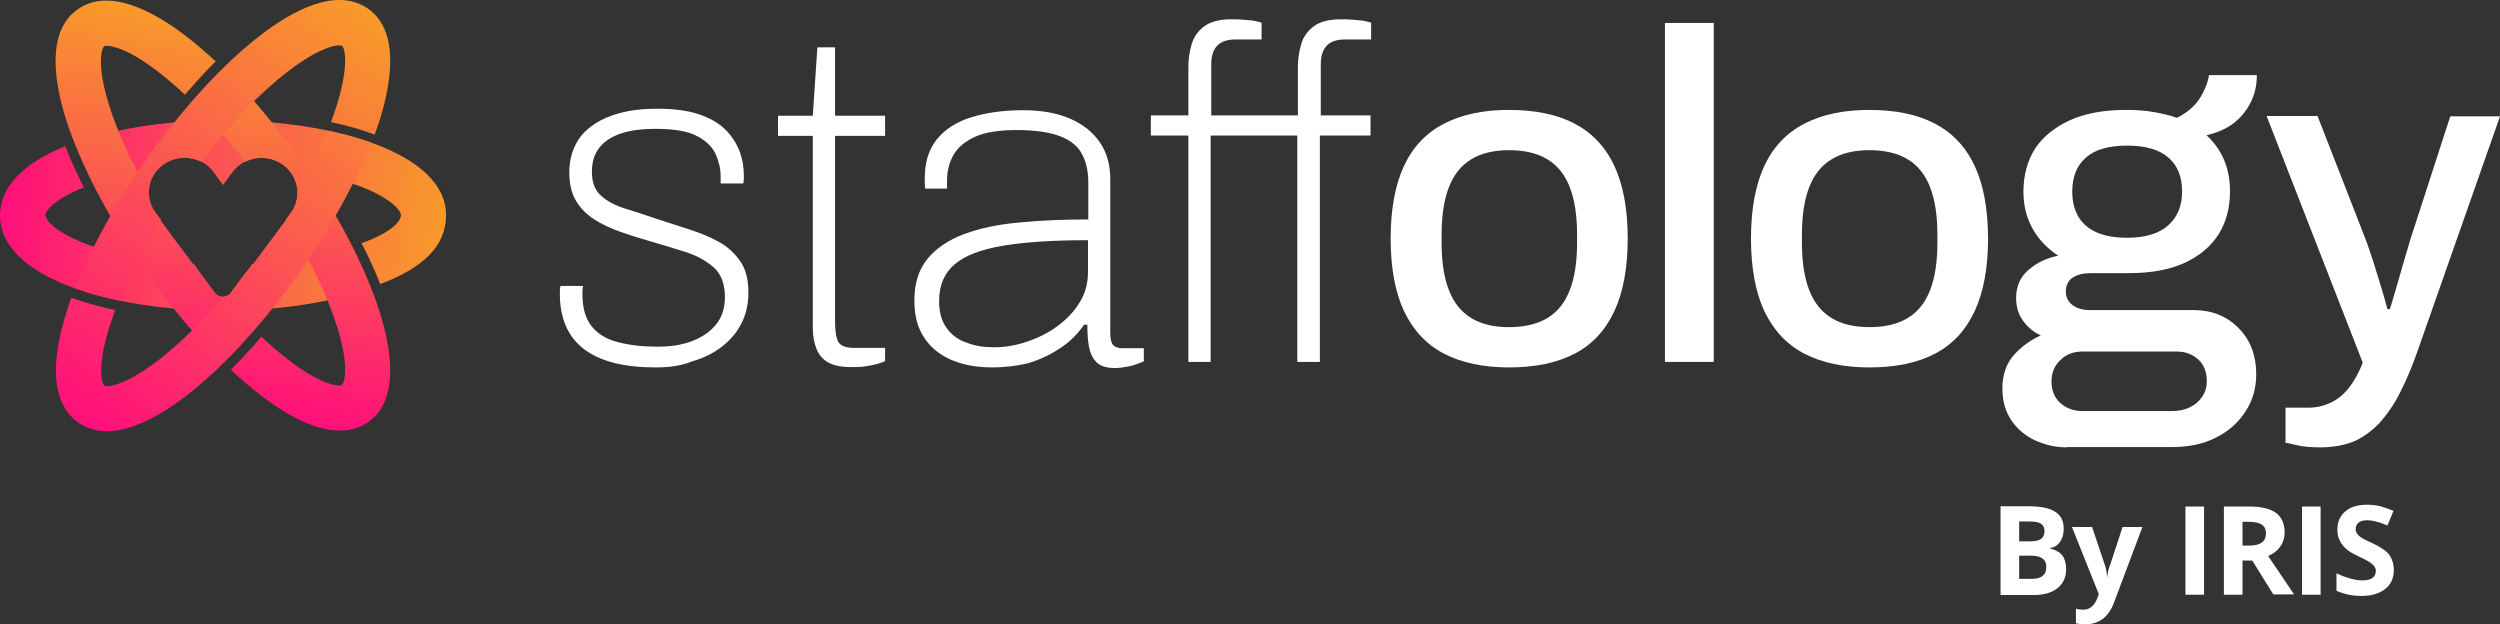
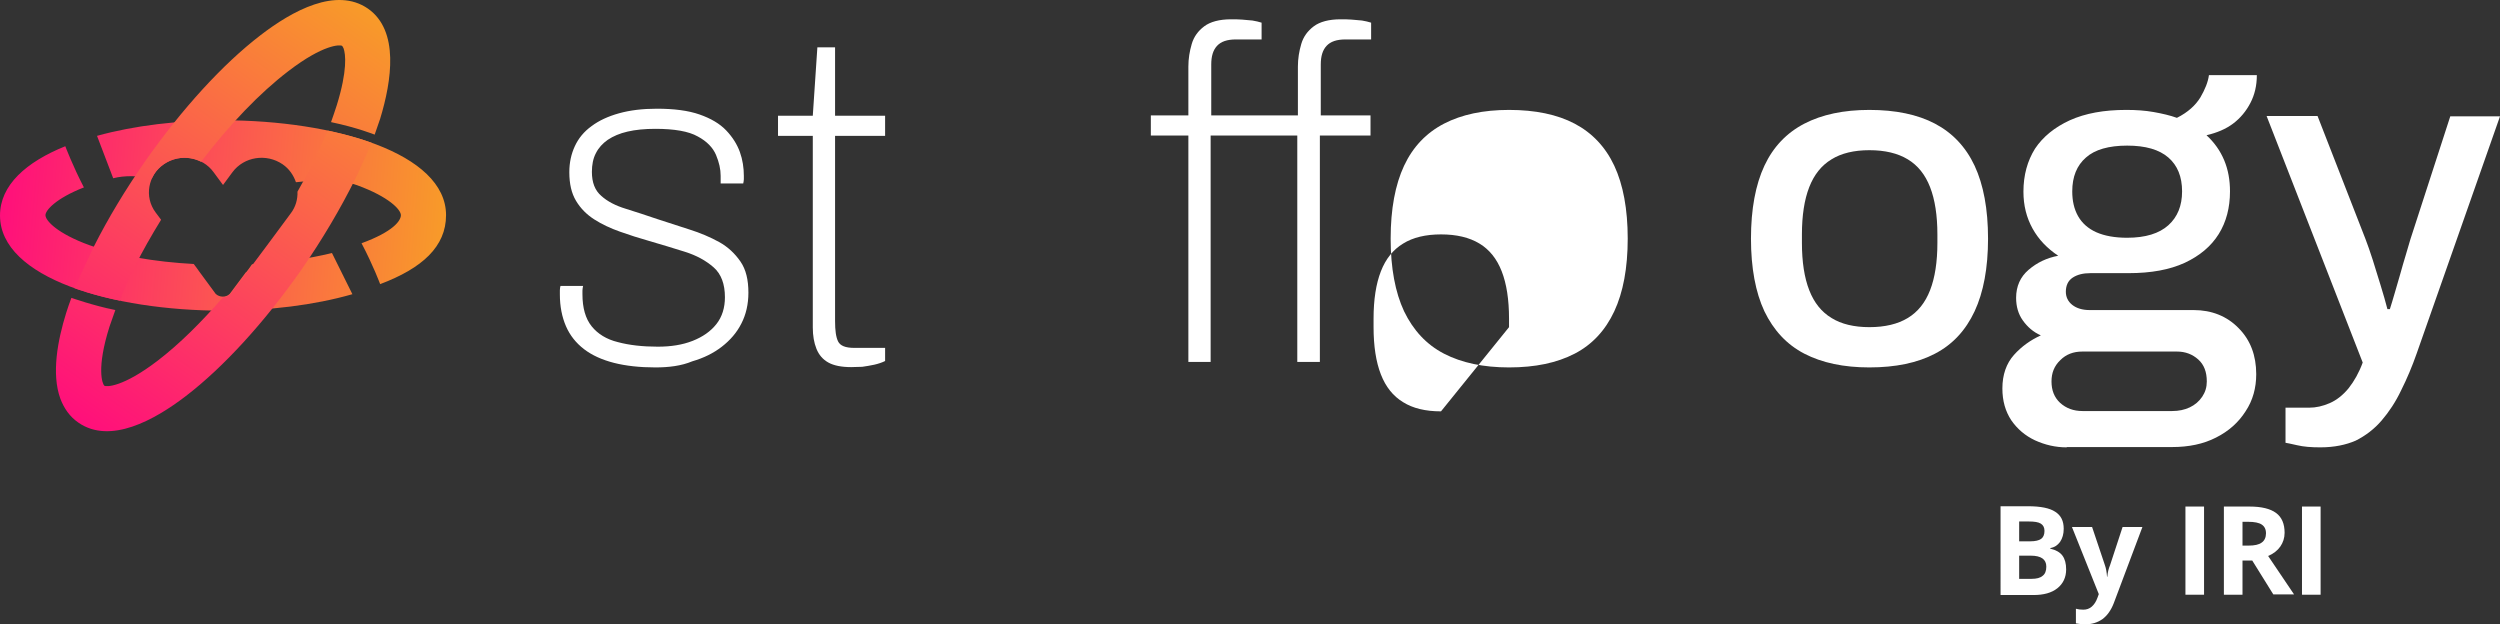
<svg xmlns="http://www.w3.org/2000/svg" xmlns:ns1="http://sodipodi.sourceforge.net/DTD/sodipodi-0.dtd" xmlns:ns2="http://www.inkscape.org/namespaces/inkscape" version="1.1" id="Layer_1" x="0px" y="0px" viewBox="0 0 819.4 204.626" xml:space="preserve" ns1:docname="Final-Staffology-Neutral-logo.svg" width="819.4" height="204.626" ns2:version="1.1 (c68e22c387, 2021-05-23)">
  <rect x="0" y="0" width="819.4" height="204.626" fill="#333333" stroke="none" />
  <defs id="defs66" />
  <ns1:namedview id="namedview64" pagecolor="#ffffff" bordercolor="#666666" borderopacity="1.0" ns2:pageshadow="2" ns2:pageopacity="0.0" ns2:pagecheckerboard="0" showgrid="false" fit-margin-top="0" fit-margin-left="0" fit-margin-right="0" fit-margin-bottom="0" ns2:zoom="0.77445596" ns2:cx="409.96521" ns2:cy="68.435138" ns2:window-width="1600" ns2:window-height="838" ns2:window-x="-6" ns2:window-y="-6" ns2:window-maximized="1" ns2:current-layer="Layer_1" />
  <style type="text/css" id="style2">
	.st0{fill:#ffffff;}
	.st1{fill:url(#SVGID_1_);}
	.st2{fill:url(#SVGID_00000136397594068634570910000004947302811124469642_);}
	.st3{fill:url(#SVGID_00000098191746388486051070000004277621957726057881_);}
</style>
  <g id="g24" transform="translate(-9.8,-230.274)">
    <g id="g22">
      <path class="st0" d="m 224.6,350.7 c -5.1,0 -9.7,-0.5 -13.6,-1.5 -3.9,-1 -7.2,-2.5 -9.8,-4.5 -2.6,-2 -4.6,-4.5 -5.9,-7.5 -1.3,-3 -2,-6.5 -2,-10.4 v -1.4 c 0,-0.5 0.1,-1 0.2,-1.4 h 7.4 c -0.1,0.6 -0.2,1.1 -0.2,1.5 v 1.2 c 0,4.5 1,8 3,10.5 2,2.5 4.9,4.3 8.6,5.2 3.7,1 8.1,1.5 13.1,1.5 4.3,0 8.1,-0.6 11.4,-1.9 3.3,-1.3 5.9,-3.1 7.8,-5.5 1.9,-2.4 2.8,-5.4 2.8,-8.8 0,-4.3 -1.2,-7.6 -3.7,-9.8 -2.5,-2.2 -5.6,-3.9 -9.4,-5.1 -3.8,-1.2 -7.8,-2.4 -11.9,-3.6 -3.2,-0.9 -6.3,-1.9 -9.4,-3 -3.1,-1.1 -5.9,-2.4 -8.4,-4 -2.5,-1.6 -4.5,-3.6 -6,-6.1 -1.5,-2.5 -2.2,-5.6 -2.2,-9.4 0,-3.1 0.6,-5.9 1.8,-8.5 1.2,-2.6 3,-4.8 5.5,-6.6 2.4,-1.8 5.4,-3.2 9,-4.2 3.6,-1 7.7,-1.5 12.4,-1.5 5.6,0 10.3,0.6 14,1.9 3.7,1.3 6.6,3 8.7,5.2 2.1,2.2 3.6,4.6 4.5,7.1 0.9,2.5 1.3,5.2 1.3,7.8 v 1.1 c 0,0.4 -0.1,0.9 -0.2,1.4 H 246 v -2.5 c 0,-2.2 -0.5,-4.4 -1.5,-6.8 -1,-2.4 -3,-4.5 -6,-6.1 -3,-1.7 -7.7,-2.5 -13.9,-2.5 -3.5,0 -6.5,0.3 -9.1,0.9 -2.6,0.6 -4.7,1.5 -6.5,2.7 -1.7,1.2 -3,2.6 -3.9,4.4 -0.9,1.7 -1.3,3.8 -1.3,6.1 0,3.5 1,6.1 3.1,7.9 2,1.8 4.7,3.2 8,4.2 3.3,1 6.8,2.2 10.4,3.4 3.5,1.1 7,2.3 10.5,3.4 3.5,1.1 6.8,2.5 9.7,4.1 2.9,1.6 5.2,3.8 7,6.4 1.8,2.6 2.6,6 2.6,10.2 0,3.8 -0.8,7.2 -2.3,10.1 -1.5,3 -3.7,5.5 -6.4,7.6 -2.7,2.1 -5.9,3.7 -9.7,4.8 -3.6,1.5 -7.7,2 -12.1,2" id="path4" />
      <path class="st0" d="m 288.8,350.6 c -3.2,0 -5.7,-0.5 -7.5,-1.5 -1.8,-1 -3.1,-2.5 -3.9,-4.5 -0.8,-2 -1.2,-4.3 -1.2,-7 v -62.8 h -11.4 v -6.6 h 11.4 l 1.5,-22.4 h 5.8 v 22.4 h 16.4 v 6.6 h -16.4 v 60.7 c 0,3.1 0.3,5.3 1,6.7 0.7,1.4 2.4,2.1 5.3,2.1 h 10.1 v 4.3 c -1,0.5 -2.2,0.9 -3.5,1.2 -1.3,0.3 -2.7,0.5 -4,0.7 -1.2,0 -2.4,0.1 -3.6,0.1" id="path6" />
-       <path class="st0" d="m 335.1,350.7 c -3.7,0 -7.1,-0.4 -10.2,-1.3 -3.1,-0.9 -5.8,-2.2 -8.1,-4 -2.3,-1.8 -4.1,-4.1 -5.4,-6.8 -1.3,-2.8 -1.9,-6 -1.9,-9.8 0,-5.6 1.4,-10.2 4.3,-13.7 2.9,-3.5 6.9,-6.2 12,-8.1 5.1,-1.9 11.2,-3.2 18.1,-3.8 7,-0.7 14.5,-1 22.6,-1 v -12.1 c 0,-3.7 -0.7,-6.8 -2.1,-9.4 -1.4,-2.6 -3.8,-4.5 -7.2,-5.8 -3.4,-1.3 -8.2,-2 -14.2,-2 -5.7,0 -10.3,0.7 -13.6,2.2 -3.3,1.5 -5.7,3.5 -7.1,6 -1.4,2.5 -2.1,5.3 -2.1,8.4 v 2.6 h -7.1 c -0.1,-0.5 -0.2,-1 -0.2,-1.5 v -1.8 c 0,-5.3 1.3,-9.6 4,-12.9 2.7,-3.3 6.4,-5.7 11.3,-7.2 4.9,-1.5 10.5,-2.3 16.8,-2.3 6,0 11.2,0.9 15.4,2.7 4.2,1.8 7.5,4.4 9.8,7.7 2.3,3.3 3.5,7.3 3.5,12.1 v 50.4 c 0,1.9 0.3,3.3 0.9,4 0.6,0.7 1.6,1.1 2.9,1.1 h 7.2 v 4.3 c -1.8,0.8 -3.5,1.4 -5.1,1.7 -1.5,0.3 -3,0.5 -4.3,0.5 -2.8,0 -4.8,-0.6 -6.1,-1.9 -1.3,-1.3 -2.1,-3 -2.5,-5.2 -0.4,-2.2 -0.5,-4.6 -0.5,-7.1 h -1.1 c -2.1,3.1 -4.7,5.7 -8,7.8 -3.3,2.2 -6.8,3.8 -10.6,4.9 -3.5,0.8 -7.4,1.3 -11.4,1.3 m 0.6,-6.6 c 3.5,0 7,-0.6 10.6,-1.8 3.6,-1.2 6.9,-2.8 9.9,-5 3,-2.2 5.5,-4.7 7.4,-7.8 1.9,-3 2.8,-6.4 2.8,-10.1 V 309 c -11.4,0 -20.6,0.6 -27.8,1.8 -7.2,1.2 -12.5,3.2 -15.9,6.1 -3.4,2.9 -5.1,6.9 -5.1,12 0,3.7 0.8,6.7 2.5,8.9 1.6,2.3 3.8,3.9 6.6,4.8 2.7,1.1 5.7,1.5 9,1.5" id="path8" />
      <path class="st0" d="M 399.3,348.9 V 274.7 H 387 v -6.6 h 12.3 v -16 c 0,-2.6 0.4,-5 1.1,-7.4 0.7,-2.4 2.1,-4.3 4.1,-5.8 2,-1.5 5,-2.3 8.8,-2.3 1.2,0 2.4,0 3.6,0.1 1.2,0.1 2.3,0.2 3.4,0.3 1.1,0.2 2.1,0.4 3,0.7 v 5.5 h -8.4 c -2.9,0 -4.9,0.7 -6.2,2.1 -1.3,1.4 -1.9,3.4 -1.9,6.1 v 16.7 h 28.4 v -16 c 0,-2.6 0.4,-5 1.1,-7.4 0.7,-2.4 2.1,-4.3 4.1,-5.8 2,-1.5 5,-2.3 8.8,-2.3 1.2,0 2.4,0 3.6,0.1 1.2,0.1 2.3,0.2 3.4,0.3 1.1,0.2 2.1,0.4 3,0.7 v 5.5 h -8.4 c -2.9,0 -4.9,0.7 -6.2,2.1 -1.3,1.4 -1.9,3.4 -1.9,6.1 v 16.7 H 459 v 6.6 h -16.6 v 74.2 H 435 v -74.2 h -28.4 v 74.2 z" id="path10" />
-       <path class="st0" d="m 504.4,350.7 c -8.4,0 -15.5,-1.5 -21.3,-4.5 -5.8,-3 -10.1,-7.7 -13.1,-13.9 -2.9,-6.2 -4.4,-14.2 -4.4,-23.8 0,-9.7 1.5,-17.7 4.4,-23.9 2.9,-6.2 7.3,-10.8 13.1,-13.8 5.8,-3 12.9,-4.5 21.3,-4.5 8.6,0 15.8,1.5 21.5,4.5 5.7,3 10.1,7.6 13,13.8 2.9,6.2 4.4,14.2 4.4,23.9 0,9.6 -1.5,17.6 -4.4,23.8 -2.9,6.2 -7.2,10.9 -13,13.9 -5.8,3 -12.9,4.5 -21.5,4.5 m 0,-13.2 c 5.1,0 9.3,-1 12.6,-3 3.3,-2 5.7,-5 7.3,-9.1 1.6,-4.1 2.4,-9.3 2.4,-15.5 v -2.8 c 0,-6.2 -0.8,-11.4 -2.4,-15.5 -1.6,-4.1 -4,-7.1 -7.3,-9.1 -3.3,-2 -7.5,-3 -12.6,-3 -5,0 -9.2,1 -12.4,3 -3.3,2 -5.7,5 -7.3,9.1 -1.6,4.1 -2.4,9.3 -2.4,15.5 v 2.8 c 0,6.2 0.8,11.4 2.4,15.5 1.6,4.1 4,7.1 7.3,9.1 3.2,2 7.3,3 12.4,3" id="path12" />
-       <rect x="555.5" y="237.8" class="st0" width="16" height="111.1" id="rect14" />
+       <path class="st0" d="m 504.4,350.7 c -8.4,0 -15.5,-1.5 -21.3,-4.5 -5.8,-3 -10.1,-7.7 -13.1,-13.9 -2.9,-6.2 -4.4,-14.2 -4.4,-23.8 0,-9.7 1.5,-17.7 4.4,-23.9 2.9,-6.2 7.3,-10.8 13.1,-13.8 5.8,-3 12.9,-4.5 21.3,-4.5 8.6,0 15.8,1.5 21.5,4.5 5.7,3 10.1,7.6 13,13.8 2.9,6.2 4.4,14.2 4.4,23.9 0,9.6 -1.5,17.6 -4.4,23.8 -2.9,6.2 -7.2,10.9 -13,13.9 -5.8,3 -12.9,4.5 -21.5,4.5 m 0,-13.2 v -2.8 c 0,-6.2 -0.8,-11.4 -2.4,-15.5 -1.6,-4.1 -4,-7.1 -7.3,-9.1 -3.3,-2 -7.5,-3 -12.6,-3 -5,0 -9.2,1 -12.4,3 -3.3,2 -5.7,5 -7.3,9.1 -1.6,4.1 -2.4,9.3 -2.4,15.5 v 2.8 c 0,6.2 0.8,11.4 2.4,15.5 1.6,4.1 4,7.1 7.3,9.1 3.2,2 7.3,3 12.4,3" id="path12" />
      <path class="st0" d="m 622.5,350.7 c -8.4,0 -15.5,-1.5 -21.3,-4.5 -5.8,-3 -10.1,-7.7 -13.1,-13.9 -2.9,-6.2 -4.4,-14.2 -4.4,-23.8 0,-9.7 1.5,-17.7 4.4,-23.9 2.9,-6.2 7.3,-10.8 13.1,-13.8 5.8,-3 12.9,-4.5 21.3,-4.5 8.6,0 15.8,1.5 21.5,4.5 5.7,3 10.1,7.6 13,13.8 2.9,6.2 4.4,14.2 4.4,23.9 0,9.6 -1.5,17.6 -4.4,23.8 -2.9,6.2 -7.2,10.9 -13,13.9 -5.7,3 -12.9,4.5 -21.5,4.5 m 0,-13.2 c 5.1,0 9.3,-1 12.6,-3 3.3,-2 5.7,-5 7.3,-9.1 1.6,-4.1 2.4,-9.3 2.4,-15.5 v -2.8 c 0,-6.2 -0.8,-11.4 -2.4,-15.5 -1.6,-4.1 -4,-7.1 -7.3,-9.1 -3.3,-2 -7.5,-3 -12.6,-3 -5,0 -9.2,1 -12.4,3 -3.3,2 -5.7,5 -7.3,9.1 -1.6,4.1 -2.4,9.3 -2.4,15.5 v 2.8 c 0,6.2 0.8,11.4 2.4,15.5 1.6,4.1 4,7.1 7.3,9.1 3.2,2 7.4,3 12.4,3" id="path16" />
      <path class="st0" d="m 687.2,376.9 c -3.7,0 -7.1,-0.8 -10.4,-2.3 -3.2,-1.5 -5.8,-3.7 -7.8,-6.6 -1.9,-2.9 -2.9,-6.3 -2.9,-10.4 0,-4.5 1.3,-8.2 3.8,-11 2.5,-2.8 5.5,-4.9 8.8,-6.4 -2.5,-1.1 -4.4,-2.8 -5.9,-4.9 -1.5,-2.1 -2.2,-4.6 -2.2,-7.4 0,-3.8 1.4,-6.9 4.1,-9.2 2.8,-2.4 6,-3.9 9.7,-4.6 -3.6,-2.4 -6.4,-5.3 -8.4,-8.9 -2,-3.6 -3,-7.6 -3,-12.1 0,-5.4 1.3,-10.1 3.8,-14.1 2.6,-3.9 6.4,-7 11.4,-9.3 5.1,-2.3 11.2,-3.4 18.5,-3.4 3.2,0 6.2,0.2 9,0.7 2.8,0.5 5.4,1.1 7.6,1.9 3.6,-1.8 6.1,-4.1 7.7,-6.7 1.5,-2.6 2.5,-5 2.8,-7.3 h 15.7 c 0,3.4 -0.7,6.4 -2.1,9.1 -1.4,2.7 -3.3,5 -5.7,6.8 -2.4,1.8 -5.3,3 -8.7,3.8 2.6,2.4 4.5,5.1 5.8,8.2 1.3,3.1 1.9,6.5 1.9,10.2 0,5.3 -1.2,10 -3.7,14 -2.5,4 -6.2,7.1 -11.1,9.4 -5,2.3 -11.1,3.4 -18.4,3.4 H 695 c -2.5,0 -4.4,0.5 -5.9,1.5 -1.5,1 -2.2,2.6 -2.2,4.6 0,1.7 0.7,3.2 2.1,4.3 1.4,1.1 3.3,1.7 5.7,1.7 h 34.1 c 5.9,0 10.9,2 14.7,5.9 3.9,3.9 5.8,9 5.8,15.1 0,4.5 -1.1,8.6 -3.5,12.2 -2.3,3.6 -5.5,6.5 -9.7,8.6 -4.1,2.1 -8.9,3.1 -14.4,3.1 h -34.5 z m 5.2,-11.9 h 29.3 c 2.2,0 4.1,-0.4 5.8,-1.2 1.7,-0.8 3.1,-2 4.1,-3.5 1,-1.5 1.5,-3.1 1.5,-5 0,-3.1 -0.9,-5.5 -2.8,-7.2 -1.9,-1.7 -4.2,-2.6 -7,-2.6 h -31 c -2.9,0 -5.3,0.9 -7.2,2.8 -2,1.9 -2.9,4.2 -2.9,7 0,2.9 0.9,5.2 2.8,7 2,1.8 4.4,2.7 7.4,2.7 M 707,308.2 c 6,0 10.5,-1.4 13.5,-4.1 3,-2.7 4.5,-6.4 4.5,-11.1 0,-4.8 -1.5,-8.5 -4.5,-11.1 -3,-2.6 -7.5,-3.9 -13.5,-3.9 -6,0 -10.6,1.3 -13.5,3.9 -3,2.6 -4.5,6.3 -4.5,11.1 0,3.1 0.6,5.8 1.9,8.1 1.3,2.3 3.3,4.1 6,5.3 2.7,1.2 6.1,1.8 10.1,1.8" id="path18" />
      <path class="st0" d="m 770.4,376.9 c -3.1,0 -5.6,-0.2 -7.7,-0.7 -2.1,-0.5 -3.3,-0.7 -3.8,-0.8 v -11.5 h 7.7 c 2.3,0 4.5,-0.5 6.8,-1.5 2.3,-1 4.4,-2.7 6.2,-4.9 1.8,-2.3 3.4,-5.1 4.6,-8.4 l -31.5,-80.8 h 16.7 l 15.7,40.3 c 0.7,1.8 1.5,4.1 2.4,6.9 0.9,2.8 1.7,5.6 2.6,8.4 0.9,2.9 1.6,5.4 2.2,7.7 h 0.8 c 0.5,-1.5 1,-3.3 1.6,-5.3 0.6,-2 1.2,-4.1 1.8,-6.2 0.6,-2.2 1.2,-4.2 1.8,-6.2 0.6,-2 1.1,-3.7 1.5,-5.1 l 13.1,-40.4 h 16.3 l -27.3,77.7 c -1.5,4.3 -3.2,8.3 -5.1,12.1 -1.8,3.8 -4,7.1 -6.4,9.9 -2.4,2.8 -5.3,5 -8.5,6.6 -3.2,1.4 -7.1,2.2 -11.5,2.2" id="path20" />
    </g>
  </g>
  <g id="g38" transform="translate(-9.8,-230.274)">
    <path class="st0" d="m 665.5,396.2 h 9 c 4.1,0 7.1,0.6 8.9,1.8 1.9,1.2 2.8,3 2.8,5.6 0,1.7 -0.4,3.1 -1.2,4.3 -0.8,1.1 -1.9,1.8 -3.2,2 v 0.2 c 1.8,0.4 3.2,1.2 4,2.3 0.8,1.1 1.2,2.6 1.2,4.5 0,2.6 -1,4.7 -2.9,6.2 -1.9,1.5 -4.5,2.2 -7.8,2.2 h -10.8 z m 6.1,11.5 h 3.6 c 1.7,0 2.9,-0.3 3.6,-0.8 0.7,-0.5 1.1,-1.4 1.1,-2.6 0,-1.1 -0.4,-1.9 -1.2,-2.4 -0.8,-0.5 -2.1,-0.7 -3.9,-0.7 h -3.2 z m 0,4.8 v 7.5 h 4 c 1.7,0 2.9,-0.3 3.7,-1 0.8,-0.6 1.2,-1.6 1.2,-3 0,-2.4 -1.7,-3.6 -5.1,-3.6 h -3.8 z" id="path26" />
    <path class="st0" d="m 688.9,403 h 6.6 l 4.2,12.5 c 0.4,1.1 0.6,2.4 0.7,3.8 h 0.1 c 0.1,-1.4 0.4,-2.6 0.9,-3.8 l 4.1,-12.5 h 6.5 l -9.4,25 c -0.9,2.3 -2.1,4 -3.7,5.2 -1.6,1.1 -3.4,1.7 -5.6,1.7 -1,0 -2.1,-0.1 -3.1,-0.3 v -4.8 c 0.7,0.2 1.5,0.3 2.4,0.3 1.1,0 2,-0.3 2.8,-1 0.8,-0.7 1.4,-1.6 1.9,-3 l 0.4,-1.1 z" id="path28" />
    <path class="st0" d="m 726.1,425.2 v -28.9 h 6.1 v 28.9 z" id="path30" />
    <path class="st0" d="m 744.8,414.1 v 11.1 h -6.1 v -28.9 h 8.4 c 3.9,0 6.8,0.7 8.7,2.1 1.9,1.4 2.8,3.6 2.8,6.5 0,1.7 -0.5,3.2 -1.4,4.5 -0.9,1.3 -2.3,2.4 -4,3.1 4.4,6.5 7.2,10.7 8.5,12.6 h -6.8 L 748,414 h -3.2 z m 0,-5 h 2 c 1.9,0 3.4,-0.3 4.3,-1 0.9,-0.6 1.4,-1.7 1.4,-3 0,-1.4 -0.5,-2.3 -1.4,-2.9 -0.9,-0.6 -2.4,-0.9 -4.4,-0.9 h -1.9 z" id="path32" />
    <path class="st0" d="m 764.3,425.2 v -28.9 h 6.1 v 28.9 z" id="path34" />
-     <path class="st0" d="m 794.4,417.1 c 0,2.6 -0.9,4.7 -2.8,6.2 -1.9,1.5 -4.5,2.3 -7.8,2.3 -3.1,0 -5.8,-0.6 -8.2,-1.7 v -5.7 c 2,0.9 3.6,1.5 5,1.8 1.4,0.4 2.6,0.5 3.7,0.5 1.3,0 2.4,-0.3 3.1,-0.8 0.7,-0.5 1.1,-1.3 1.1,-2.3 0,-0.6 -0.2,-1.1 -0.5,-1.5 -0.3,-0.4 -0.8,-0.9 -1.4,-1.3 -0.6,-0.4 -1.9,-1.1 -3.8,-2 -1.8,-0.8 -3.1,-1.6 -4,-2.4 -0.9,-0.8 -1.6,-1.7 -2.1,-2.7 -0.5,-1 -0.8,-2.2 -0.8,-3.6 0,-2.6 0.9,-4.6 2.6,-6 1.7,-1.5 4.1,-2.2 7.2,-2.2 1.5,0 2.9,0.2 4.3,0.5 1.4,0.4 2.8,0.9 4.3,1.5 l -2,4.8 c -1.5,-0.6 -2.8,-1.1 -3.8,-1.3 -1,-0.3 -2,-0.4 -3,-0.4 -1.2,0 -2.1,0.3 -2.7,0.8 -0.6,0.5 -0.9,1.2 -0.9,2.1 0,0.5 0.1,1 0.4,1.4 0.3,0.4 0.6,0.8 1.2,1.2 0.5,0.4 1.8,1.1 3.9,2 2.7,1.3 4.6,2.6 5.6,3.9 0.9,1.4 1.4,3 1.4,4.9 z" id="path36" />
  </g>
  <g id="g61" transform="translate(-9.8,-230.274)">
    <linearGradient id="SVGID_1_" gradientUnits="userSpaceOnUse" x1="10.342" y1="294.547" x2="155.506" y2="307.248">
      <stop offset="0" style="stop-color:#FF0F7B" id="stop40" />
      <stop offset="1" style="stop-color:#F89B29" id="stop42" />
    </linearGradient>
    <path class="st1" d="m 118.6,313.2 6.7,13.5 c -12.5,3.6 -27.5,5.4 -42.4,5.4 -36.3,0 -73.1,-10.7 -73.1,-31.2 0,-9.9 8.5,-17.5 21.4,-22.7 0,0 2.5,6.6 6.1,13.5 v 0 c -9.2,3.6 -12.6,7.5 -12.6,9.1 0,1.8 3.9,6 14.3,9.8 9.3,3.4 21.3,5.5 34.3,6.2 l 0.9,1.2 c 0.3,0.5 0.7,0.9 1,1.4 v 0 l 5.3,7.2 c 1.3,1.2 3.4,1.2 4.6,0 l 5.3,-7.1 h 0.1 c 0.7,-0.9 1.3,-1.7 1.9,-2.6 9.5,-0.5 18.5,-1.8 26.2,-3.7 z M 82.9,269.7 c -14.5,0 -29.1,1.7 -41.3,5.1 l 5.3,13.9 c 3.9,-1 8.2,-0.8 12.7,0 0.8,-1.8 2.1,-3.4 3.9,-4.6 5.3,-3.6 12.6,-2.5 16.3,2.6 l 3.1,4.2 3.1,-4.2 c 3.8,-5.1 11.1,-6.2 16.4,-2.6 2.2,1.5 3.6,3.6 4.4,5.9 7.4,-0.8 14.2,-1.1 20.1,1 10.4,3.8 14.3,8 14.3,9.8 0,1.8 -2.5,5.4 -12.9,9.2 v 0 c 3.9,7.4 6.1,13.4 6.1,13.4 13.8,-5.2 21.6,-12.3 21.6,-22.6 0,-20.4 -36.8,-31.1 -73.1,-31.1 z" id="path45" style="fill:url(#SVGID_1_)" />
    <linearGradient id="SVGID_00000030475620720642914380000017441577528659011463_" gradientUnits="userSpaceOnUse" x1="71.925" y1="363.217" x2="93.903" y2="238.578">
      <stop offset="0" style="stop-color:#FF0F7B" id="stop47" />
      <stop offset="1" style="stop-color:#F89B29" id="stop49" />
    </linearGradient>
-     <path style="fill:url(#SVGID_00000030475620720642914380000017441577528659011463_)" d="m 88.6,333.9 -10.8,10.3 c -7,-7.4 -13.9,-16 -20.5,-25.3 -12,-17.1 -21.1,-34.7 -25.9,-49.6 -3.9,-12.4 -6.4,-28.8 3.9,-36 10.3,-7.2 24.8,0.7 35.2,8.6 3.3,2.5 6.6,5.4 10,8.5 0,0 -3.6,3.4 -10.1,10.9 -3,-2.8 -6,-5.4 -8.9,-7.6 -9.3,-7.2 -14.7,-8.4 -16.7,-8.4 -0.5,0 -0.8,0.1 -0.9,0.2 -0.6,0.4 -2.7,5.4 1.7,19.4 2.7,8.6 7.1,18.3 12.9,28.3 -0.1,2.4 0.6,4.9 2.2,7 l 7.8,10.5 v 0 l 5.7,7.6 c 0.3,0.5 0.7,0.9 1,1.4 v 0 l 5.3,7.2 c 0.7,0.6 1.6,0.9 2.4,0.9 2,1.9 3.8,4 5.7,6.1 z m 45.7,-1.2 c -4.7,-14.9 -13.9,-32.6 -25.9,-49.6 -7,-10 -14.5,-19.2 -22,-27 L 77,267.7 c 4.4,4.7 8.9,10 13.2,15.6 3.8,-1.9 8.5,-1.7 12.2,0.9 5.2,3.7 6.4,10.8 2.7,15.8 l -1.7,2.3 c 7.6,12.3 13.5,24.4 16.8,34.8 4.4,13.9 2.3,18.9 1.7,19.4 -0.6,0.4 -6,0.6 -17.6,-8.3 -3.3,-2.6 -6.8,-5.5 -8.8,-7.6 v 0 c -4.1,4.9 -10,10.9 -10,10.9 2.4,2.3 6.2,5.6 9.8,8.4 7.5,5.7 17.1,11.5 25.8,11.5 3.3,0 6.5,-0.8 9.4,-2.8 10.2,-7.1 7.7,-23.5 3.8,-35.9 z" id="path52" />
    <linearGradient id="SVGID_00000003100548893395512780000005147954633976556674_" gradientUnits="userSpaceOnUse" x1="35.461" y1="368.696" x2="130.408" y2="233.098">
      <stop offset="0" style="stop-color:#FF0F7B" id="stop54" />
      <stop offset="1" style="stop-color:#F89B29" id="stop56" />
    </linearGradient>
    <path style="fill:url(#SVGID_00000003100548893395512780000005147954633976556674_)" d="m 117.2,273.1 c 0,0 7.6,1.5 14.4,4 -3.7,8.5 -5.3,11.7 -5.3,11.7 -4.8,9.7 -10.8,19.9 -17.8,30 -12,17.1 -25.4,31.8 -37.8,41.3 -10.3,7.9 -24.8,15.9 -35.2,8.7 -2.9,-2 -4.7,-4.7 -5.9,-7.8 -3,-8.2 -0.9,-19.2 1.9,-28.2 0.5,-1.6 1.1,-3.3 1.7,-4.9 0,0 7.4,2.6 14,3.9 l 0.4,0.1 c -0.6,1.7 -1.3,3.6 -1.9,5.4 -4.4,13.9 -2.3,18.9 -1.7,19.4 0.6,0.4 6,0.6 17.6,-8.3 6.9,-5.3 14.1,-12.4 21.3,-20.7 0.8,0 1.7,-0.3 2.3,-0.9 l 5.3,-7.1 h 0.1 c 3.4,-4.6 6.8,-9.1 6.8,-9.1 l 7.7,-10.4 c 1.6,-2.1 2.3,-4.6 2.2,-7.1 1.7,-3 3.4,-6.1 4.9,-9 2.7,-5.9 5,-11 5,-11 z m 13.2,-40 c -10.4,-7.2 -24.8,0.7 -35.2,8.7 -12.4,9.5 -25.8,24.2 -37.8,41.3 -6.5,9.3 -12.2,18.8 -16.8,27.9 l -6.4,13.7 c 0,0 5.7,2.2 14.9,4.1 2.8,-7.5 4.9,-11.2 4.9,-11.2 2.5,-5 5.4,-10.1 8.6,-15.3 l -1.8,-2.4 c -3.8,-5.1 -2.5,-12.2 2.7,-15.8 3.7,-2.6 8.4,-2.7 12.2,-0.8 9.4,-12.3 19.3,-22.6 28.6,-29.7 11.6,-8.9 17,-8.7 17.6,-8.3 0.1,0.1 0.3,0.3 0.5,0.8 0.7,1.9 1.3,7.3 -2.2,18.6 -0.6,1.8 -1.2,3.7 -1.9,5.6 v 0 c 8.6,1.8 14.3,4.1 14.3,4.1 0.6,-1.8 1.2,-3.5 1.8,-5.2 3.8,-12.5 6.3,-28.9 -4,-36.1 z" id="path59" />
  </g>
</svg>